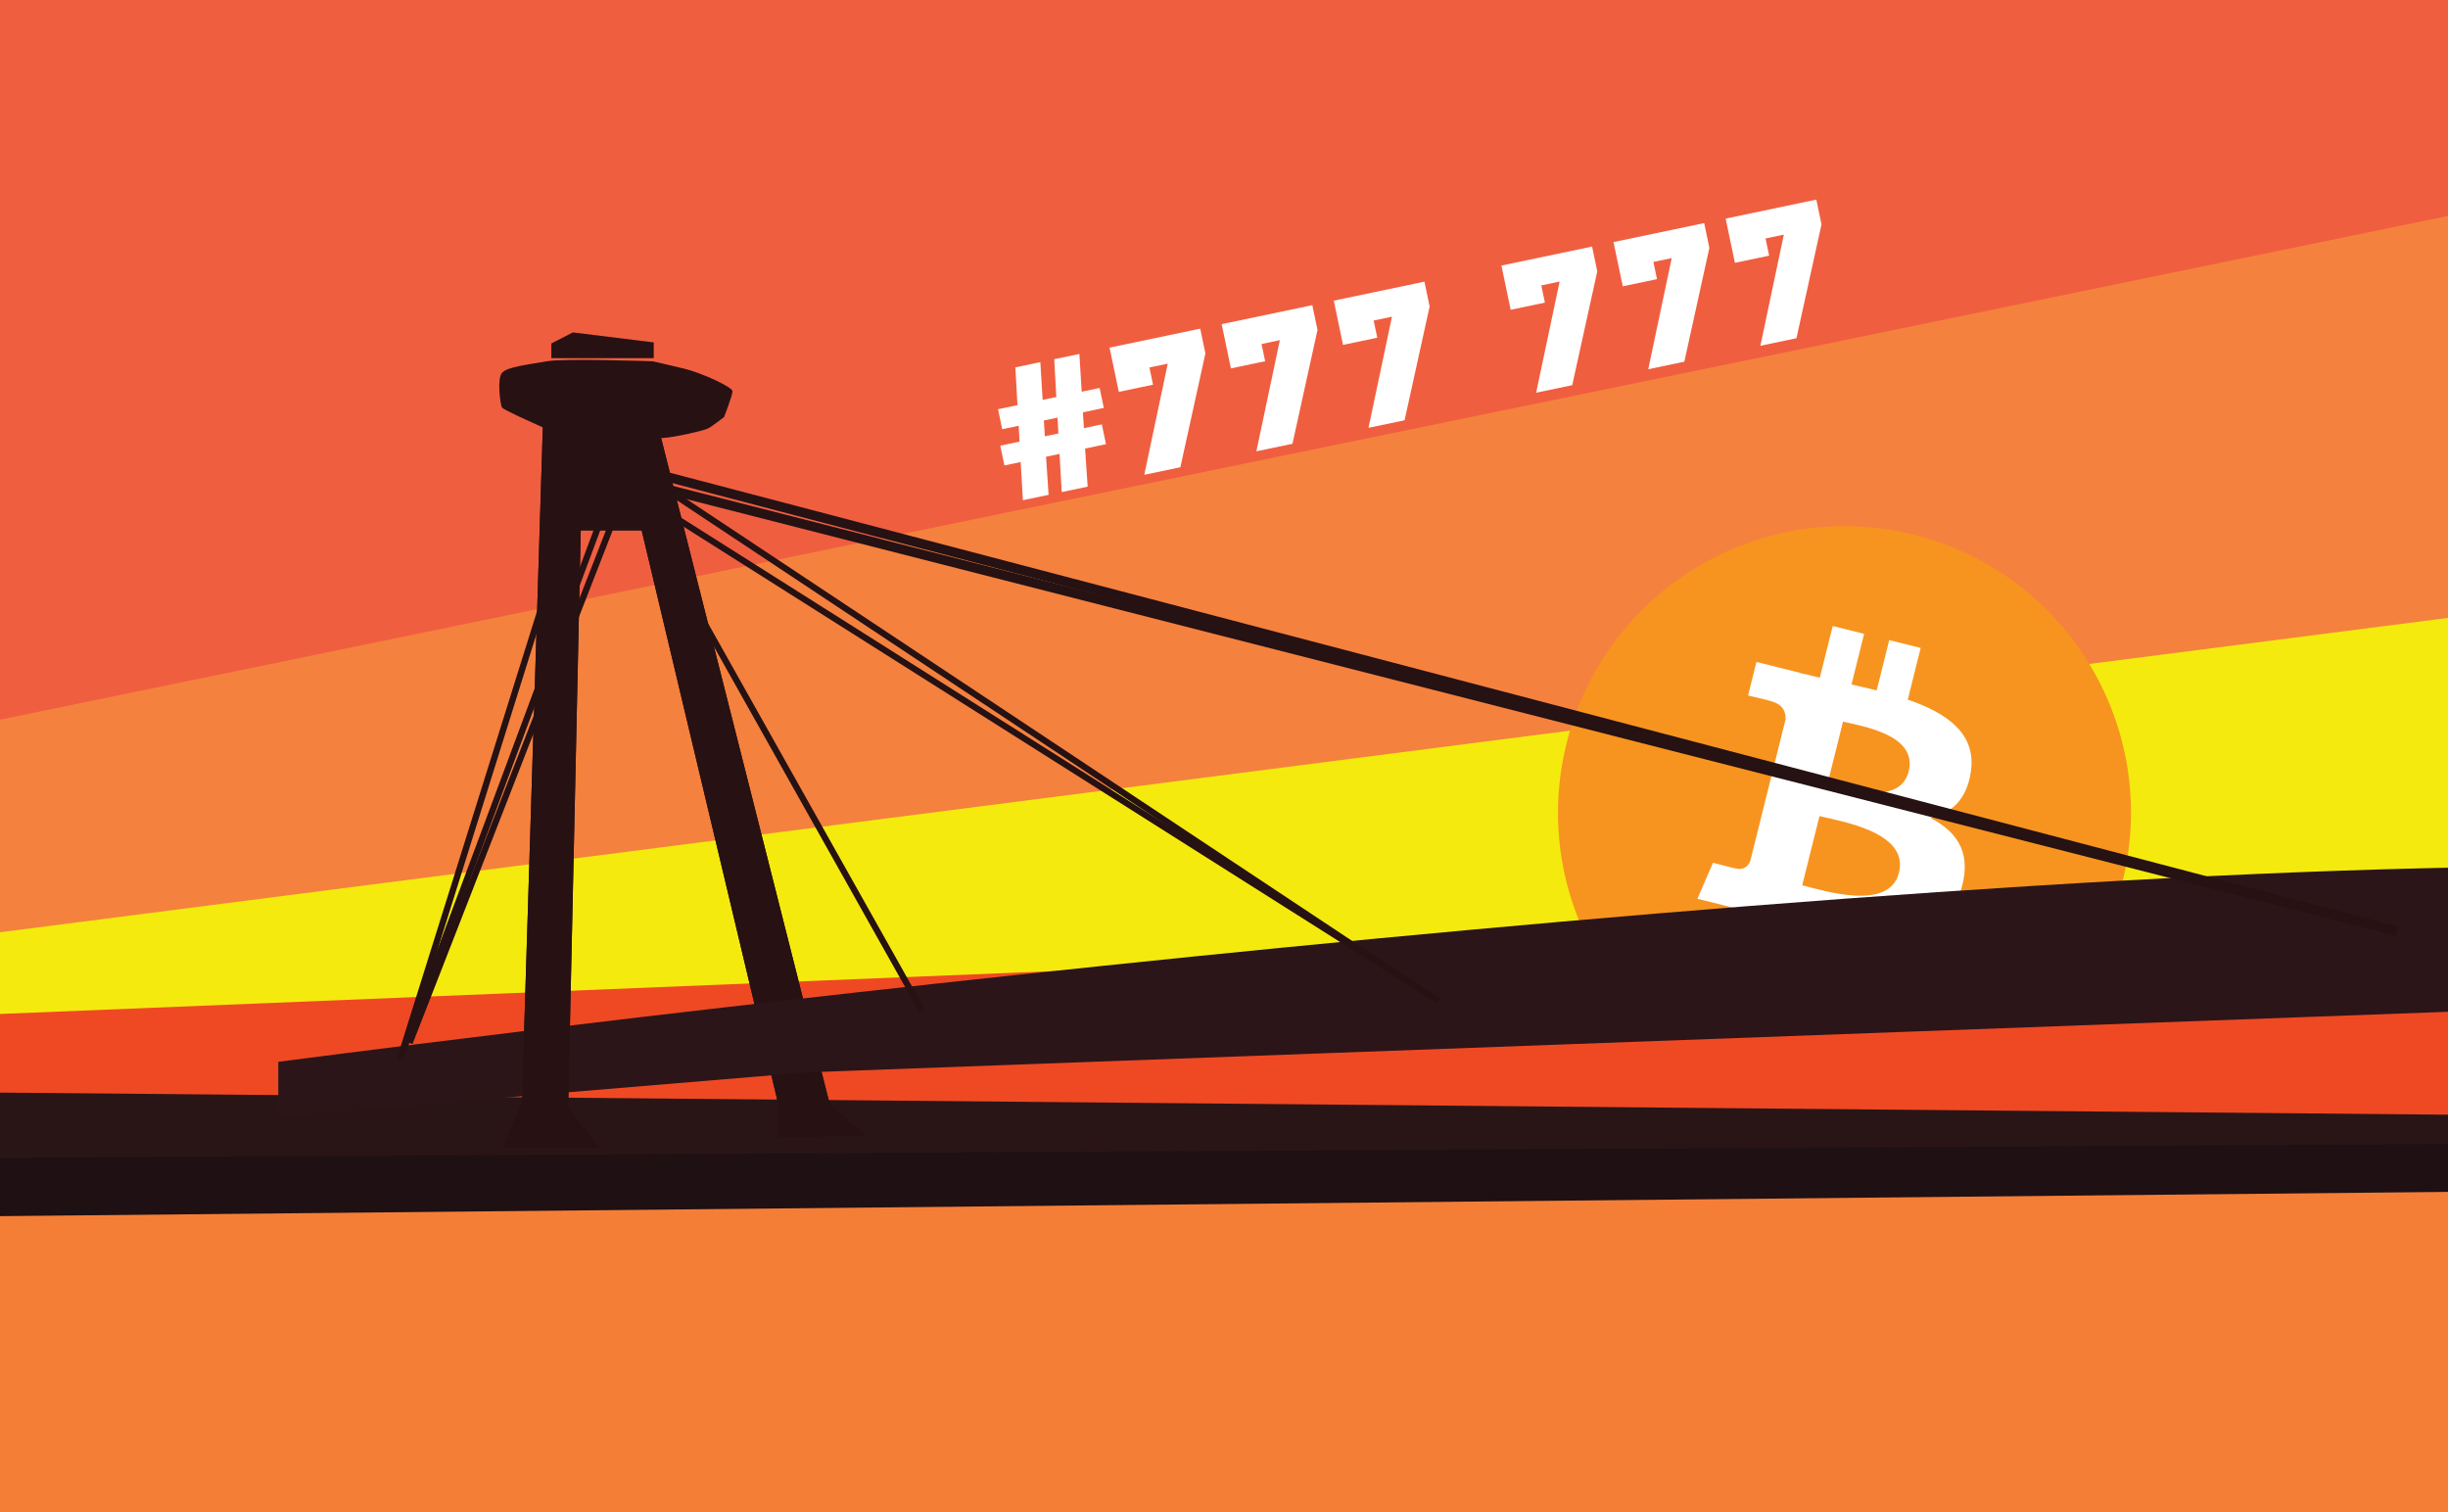
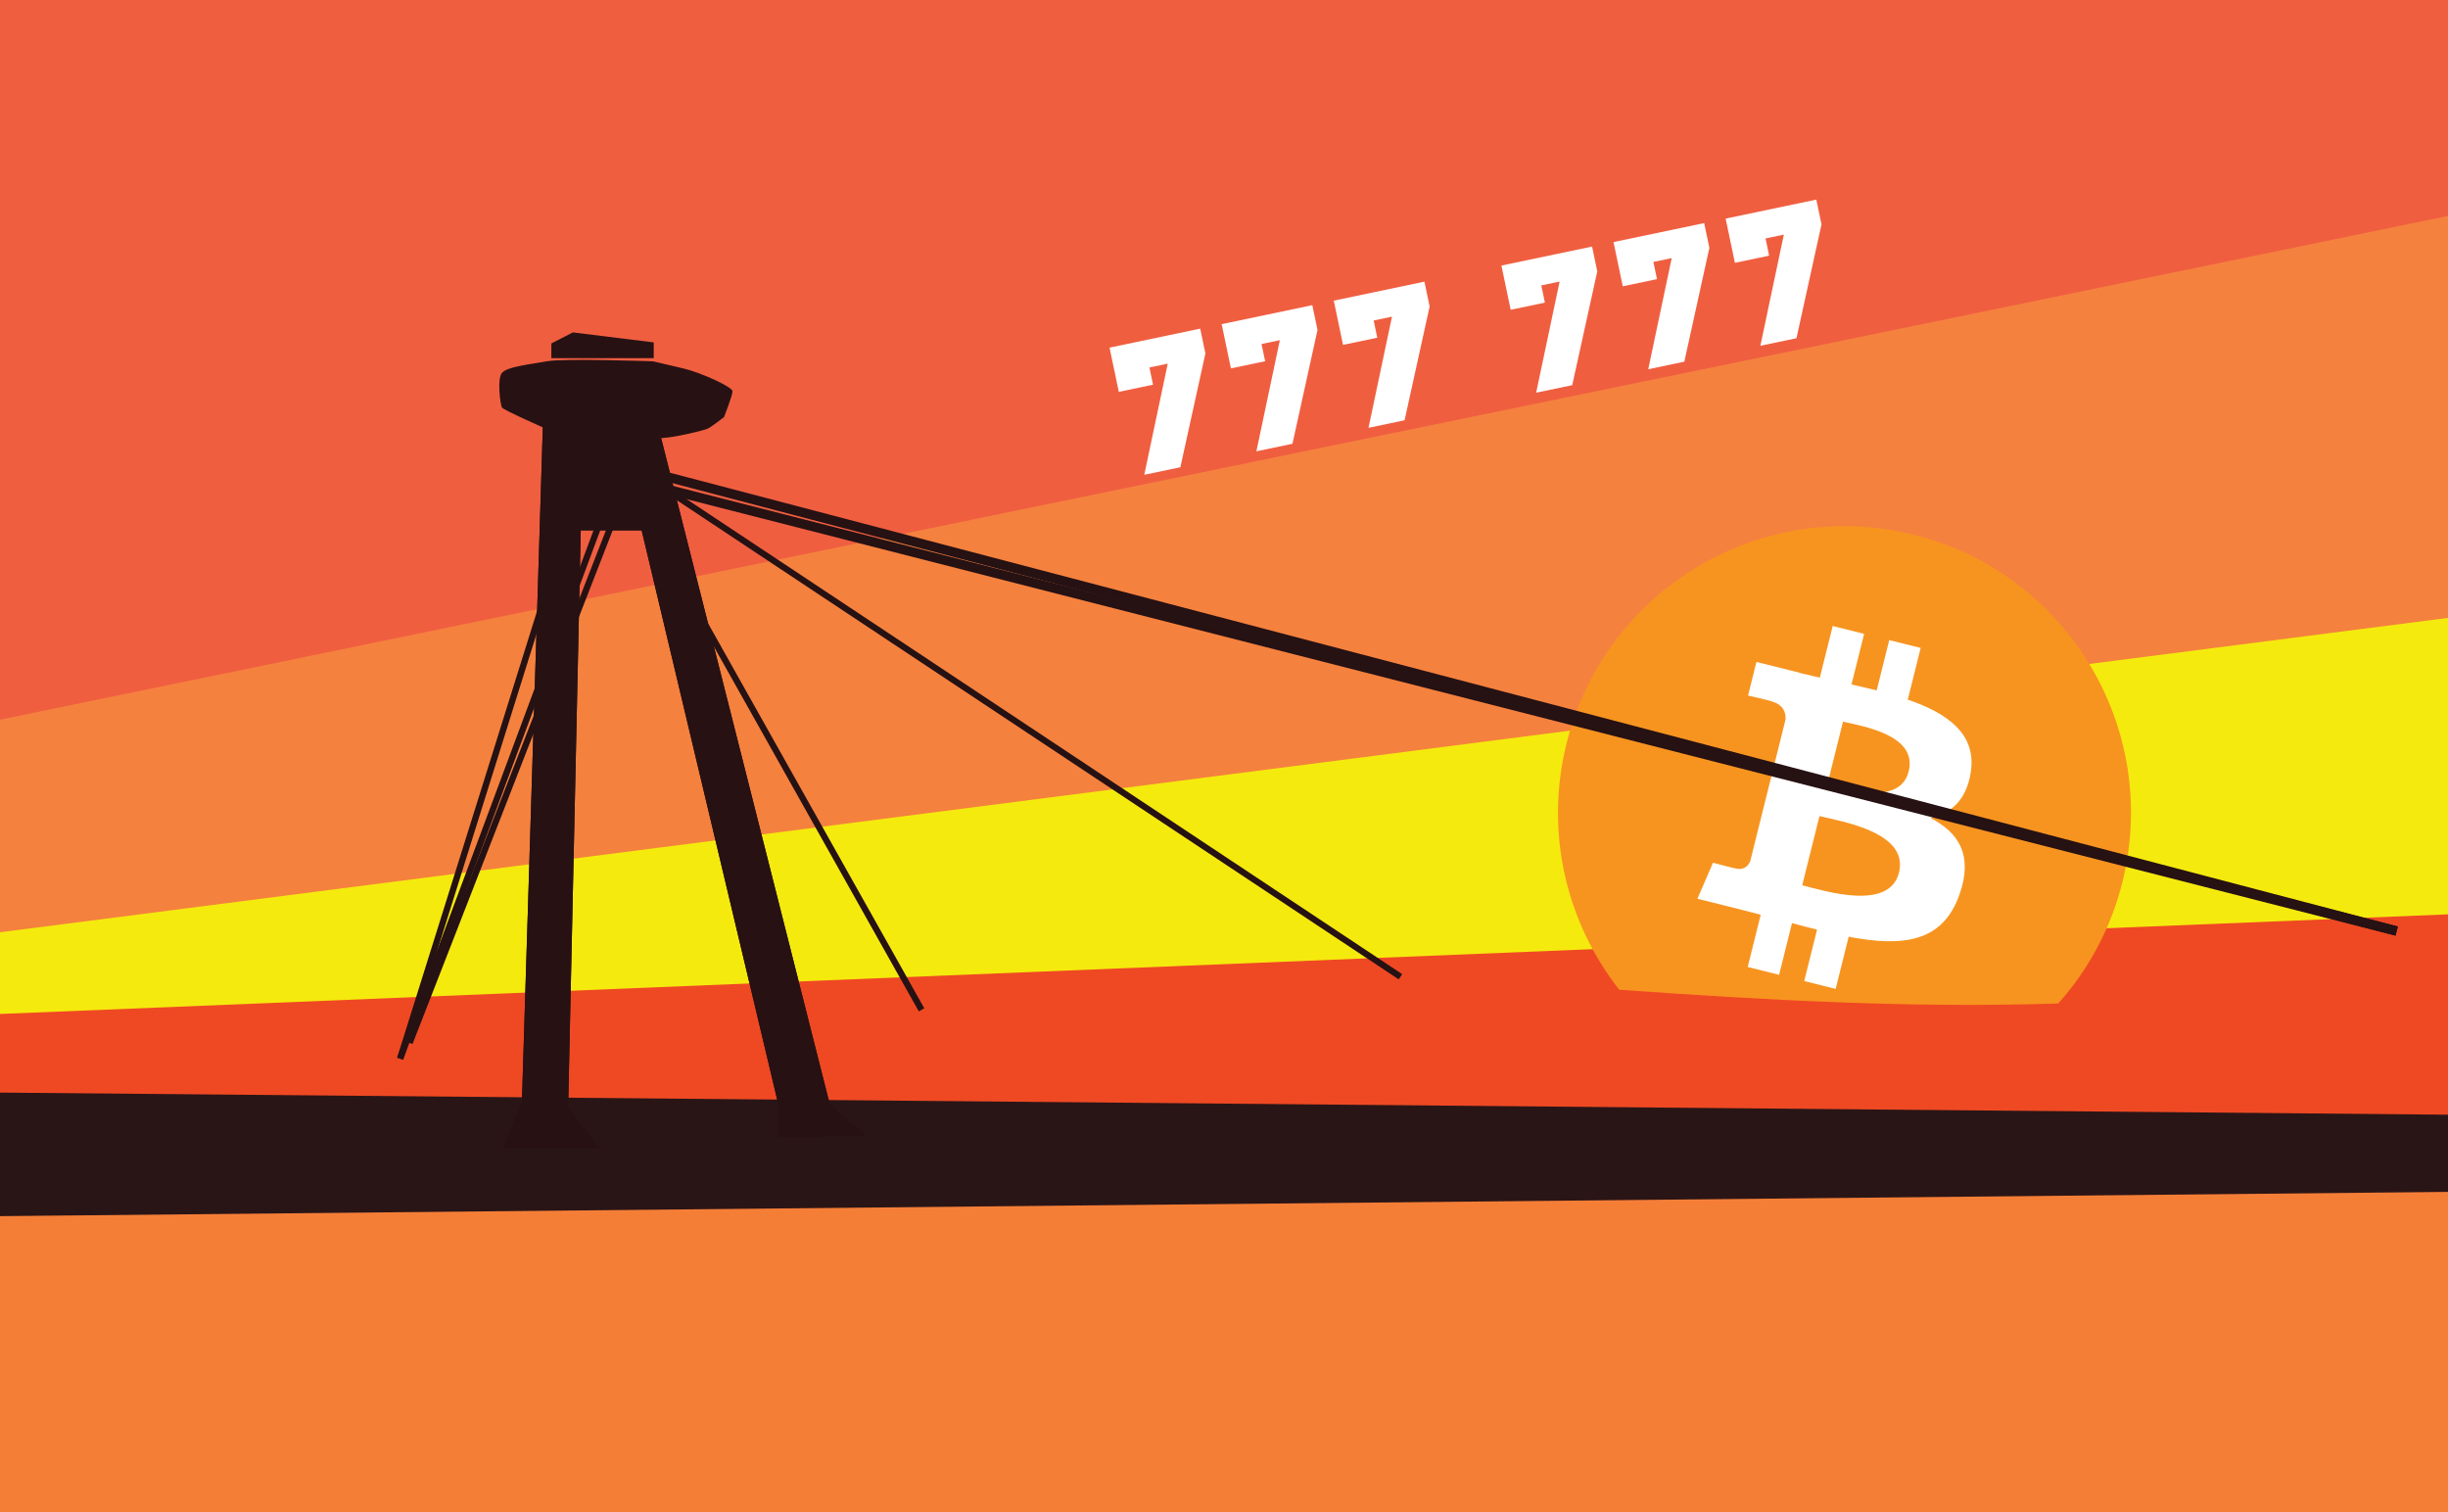
<svg xmlns="http://www.w3.org/2000/svg" xmlns:xlink="http://www.w3.org/1999/xlink" enable-background="new 0 0 777 480" version="1.1" viewBox="0 0 777 480" xml:space="preserve">
  <rect x="0" y="0" width="777" height="480" fill="#333333" stroke="none" />
  <defs>
    <rect id="b" width="777" height="480" />
  </defs>
  <clipPath id="a">
    <use overflow="visible" xlink:href="#b" />
  </clipPath>
  <polyline points="-18.337 336.33 798.33 336.33 806.33 381 -56.337 397.67" clip-path="url(#a)" fill="#2A1516" />
-   <polyline points="-43.004 367.67 795.66 363 801.66 381 -46.337 391.67" clip-path="url(#a)" fill="#1E1013" />
  <polygon points="-84 346 838 354.33 845 249.33 -69 314.67" clip-path="url(#a)" fill="#EF4923" />
  <polygon points="-103 326 880 286 880 154 -84 290" clip-path="url(#a)" fill="#F5EA0E" />
  <polygon points="-32 221 -46.337 301.83 918 178 902 -5" clip-path="url(#a)" fill="#F5813E" />
  <polygon points="-37 -37 -56.337 240 974 28 927 -101" clip-path="url(#a)" fill="#F05E40" />
  <path d="m159.66 364.33h30.667l-10-12.666 4-183.33h19.333l43.333 182v10.667l28-0.667s-11.333-8.666-12-11.333-53.333-210.67-53.333-210.67l-37.333-4-6.667 215.33-6 14.666z" clip-path="url(#a)" fill="#271113" />
  <path d="m275 360.33s-11.333-8.666-12-11.333-53.333-210.67-53.333-210.67l-37.333-4-4.898 158.2c4.8 1.67 9.474 3.374 14.075 5.187l2.823-129.39h19.333l43.333 182v10.667l28-0.668z" clip-path="url(#a)" fill="#271113" />
  <g transform="translate(.006 -.003)" clip-path="url(#a)">
    <path d="m607.42 169.72c-48.715-12.147-98.064 17.508-110.2 66.238-7.064 28.319-2e-3 56.849 16.716 78.164 46.373 3.296 92.574 5.881 139.36 4.362 9.519-10.653 16.664-23.708 20.359-38.532 12.149-48.726-17.503-98.084-66.228-110.23z" fill="#F7941F" />
    <path d="m558.85 290.32-4.131 16.581 9.967 2.487 4.09-16.406c2.723 0.738 5.367 1.42 7.955 2.062l-4.076 16.329 9.979 2.486 4.131-16.551c17.014 3.22 29.809 1.921 35.197-13.467 4.338-12.393-0.217-19.54-9.168-24.203 6.518-1.504 11.43-5.791 12.74-14.65 1.809-12.102-7.406-18.607-20.004-22.948l4.088-16.394-9.98-2.487-3.98 15.961c-2.621-0.653-5.314-1.27-7.994-1.881l4.008-16.066-9.973-2.487-4.09 16.388c-2.172-0.494-4.303-0.983-6.373-1.496l0.012-0.053-13.762-3.436-2.654 10.658s7.404 1.695 7.248 1.801c4.041 1.01 4.771 3.685 4.65 5.804l-4.656 18.678c0.279 0.07 0.639 0.174 1.037 0.332-0.332-0.082-0.688-0.174-1.055-0.262l-6.525 26.162c-0.494 1.227-1.748 3.069-4.574 2.369 0.1 0.145-7.252-1.809-7.252-1.809l-4.955 11.424 12.988 3.236c2.413 0.606 4.78 1.239 7.112 1.838zm26.125-61.293c5.633 1.402 23.773 4.023 20.846 15.781-2.814 11.271-20.182 5.546-25.814 4.141l4.968-19.922zm-7.474 29.979c6.764 1.688 28.453 5.029 25.234 17.953-3.086 12.393-23.951 5.695-30.715 4.013l5.481-21.966z" fill="#fff" />
  </g>
-   <path d="m88.33 354.33v-17.333s459.33-60.666 718.67-62l9.333 44.666-560 20.667" clip-path="url(#a)" fill="#2B1518" />
  <path d="m173.5 136.17s32.5 3.167 37 2.833 12.5-2.333 13.833-2.833 5.5-3.833 5.5-3.833 2.667-6.834 2.667-8.167-9.833-5.833-15.333-7.167-10-2.333-10-2.333-28.333-1-33.667 0-12.5 1.667-14.167 3.667-0.5 10.167 0 11 14.167 6.833 14.167 6.833z" clip-path="url(#a)" fill="#271113" />
-   <path d="m165.66 349.66-6 14.666h30.667l-10-12.666 1.177-53.945c-4.602-1.813-9.275-3.517-14.075-5.187l-1.769 57.132z" clip-path="url(#a)" fill="#271113" />
+   <path d="m165.66 349.66-6 14.666h30.667l-10-12.666 1.177-53.945c-4.602-1.813-9.275-3.517-14.075-5.187l-1.769 57.132" clip-path="url(#a)" fill="#271113" />
  <polyline points="175 113.67 175 109 181.83 105.5 207.5 108.67 207.5 113.67 175.67 113.67" clip-path="url(#a)" fill="#271113" />
  <polyline points="-103 387 873 377.33 904 552 -84 598" clip-path="url(#a)" fill="#F57E37" />
  <g clip-path="url(#a)" fill="#fff">
-     <path d="m317.49 141.44 6.107-1.279-0.257-5.034-5.228 1.095-1.328-6.343 6.166-1.291-0.673-11.997 7.929-1.66 0.731 11.984 4.346-0.91-0.673-11.997 7.986-1.672 0.732 11.984 5.696-1.193 1.328 6.342-6.636 1.39 0.315 5.022 5.696-1.193 1.316 6.284-6.637 1.39 0.816 12.089-8.223 1.722-0.697-12.114-4.287 0.898 0.814 12.089-8.162 1.709-0.698-12.114-5.168 1.082-1.311-6.283zm14.153-2.963 4.287-0.898-0.257-5.035-4.346 0.91 0.316 5.023z" />
    <path d="m374.65 148.29-11.452 2.398 7.448-35.275-5.813 1.217 1.144 5.462-10.864 2.275-2.939-14.036 28.776-6.026 1.647 7.869-7.947 36.116z" />
    <path d="m410.23 140.84-11.451 2.398 7.448-35.276-5.814 1.218 1.144 5.461-10.864 2.275-2.938-14.036 28.776-6.026 1.647 7.869-7.948 36.117z" />
    <path d="m445.82 133.38-11.451 2.398 7.447-35.275-5.813 1.217 1.144 5.461-10.864 2.275-2.939-14.036 28.776-6.026 1.648 7.869-7.948 36.117z" />
    <path d="m499.03 122.24-11.453 2.398 7.449-35.275-5.814 1.217 1.144 5.462-10.864 2.275-2.938-14.036 28.776-6.026 1.647 7.869-7.947 36.116z" />
    <path d="m534.61 114.79-11.452 2.398 7.448-35.275-5.814 1.218 1.144 5.461-10.863 2.275-2.939-14.036 28.776-6.026 1.647 7.869-7.947 36.116z" />
    <path d="m570.2 107.34-11.451 2.398 7.448-35.276-5.814 1.218 1.144 5.461-10.864 2.275-2.938-14.036 28.776-6.026 1.647 7.869-7.948 36.117z" />
  </g>
  <line x1="204.79" x2="444.5" y1="150.89" y2="310" clip-path="url(#a)" fill="none" stroke="#261113" stroke-miterlimit="10" stroke-width="2" />
-   <line x1="202" x2="456.5" y1="156.5" y2="317.5" clip-path="url(#a)" fill="none" stroke="#261113" stroke-miterlimit="10" stroke-width="2" />
  <line x1="222" x2="292.5" y1="195" y2="320.5" clip-path="url(#a)" fill="none" stroke="#261113" stroke-miterlimit="10" stroke-width="2" />
  <line x1="198" x2="130" y1="156.5" y2="331" clip-path="url(#a)" fill="none" stroke="#261113" stroke-miterlimit="10" stroke-width="2" />
  <line x1="183.25" x2="127" y1="156.5" y2="336" clip-path="url(#a)" fill="none" stroke="#261113" stroke-miterlimit="10" stroke-width="2" />
  <line x1="191.25" x2="127" y1="163.5" y2="336" clip-path="url(#a)" fill="none" stroke="#261113" stroke-miterlimit="10" stroke-width="2" />
  <line x1="760.71" x2="210" y1="295.5" y2="150.89" clip-path="url(#a)" fill="none" stroke="#261113" stroke-miterlimit="10" stroke-width="3" />
  <line x1="194.5" x2="760.71" y1="150.89" y2="295.5" clip-path="url(#a)" fill="none" stroke="#261113" stroke-miterlimit="10" stroke-width="3" />
</svg>